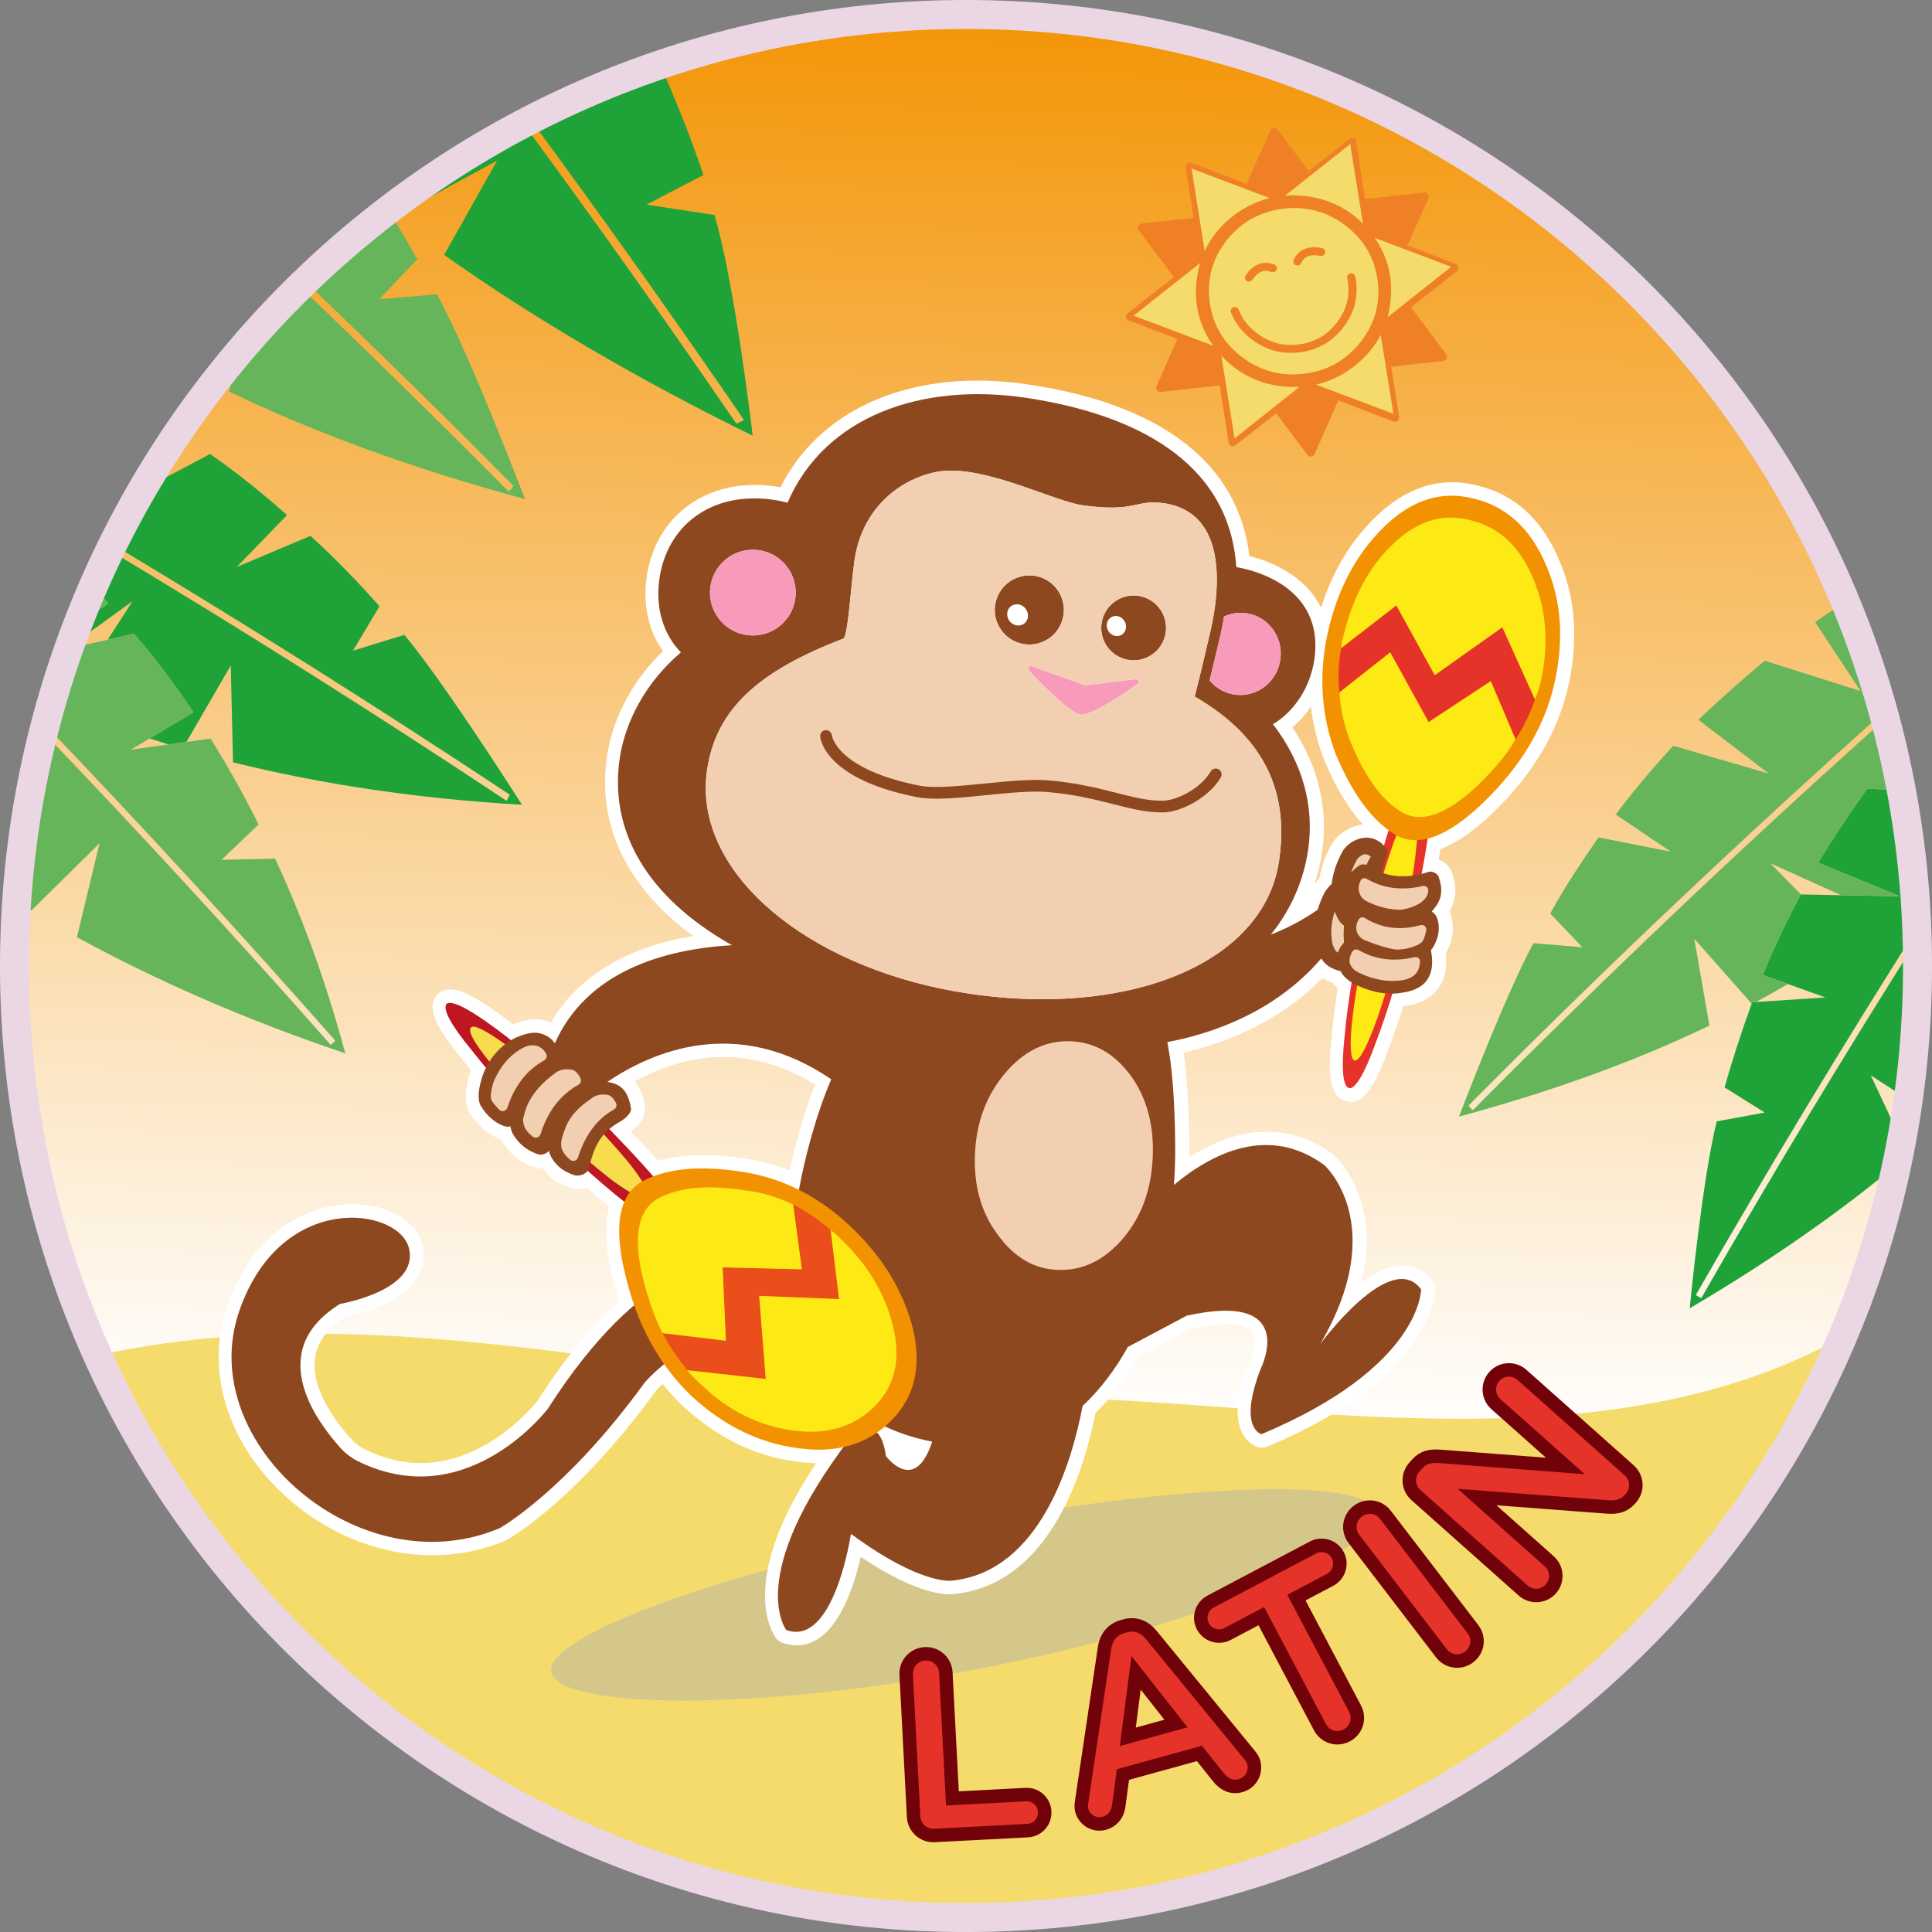
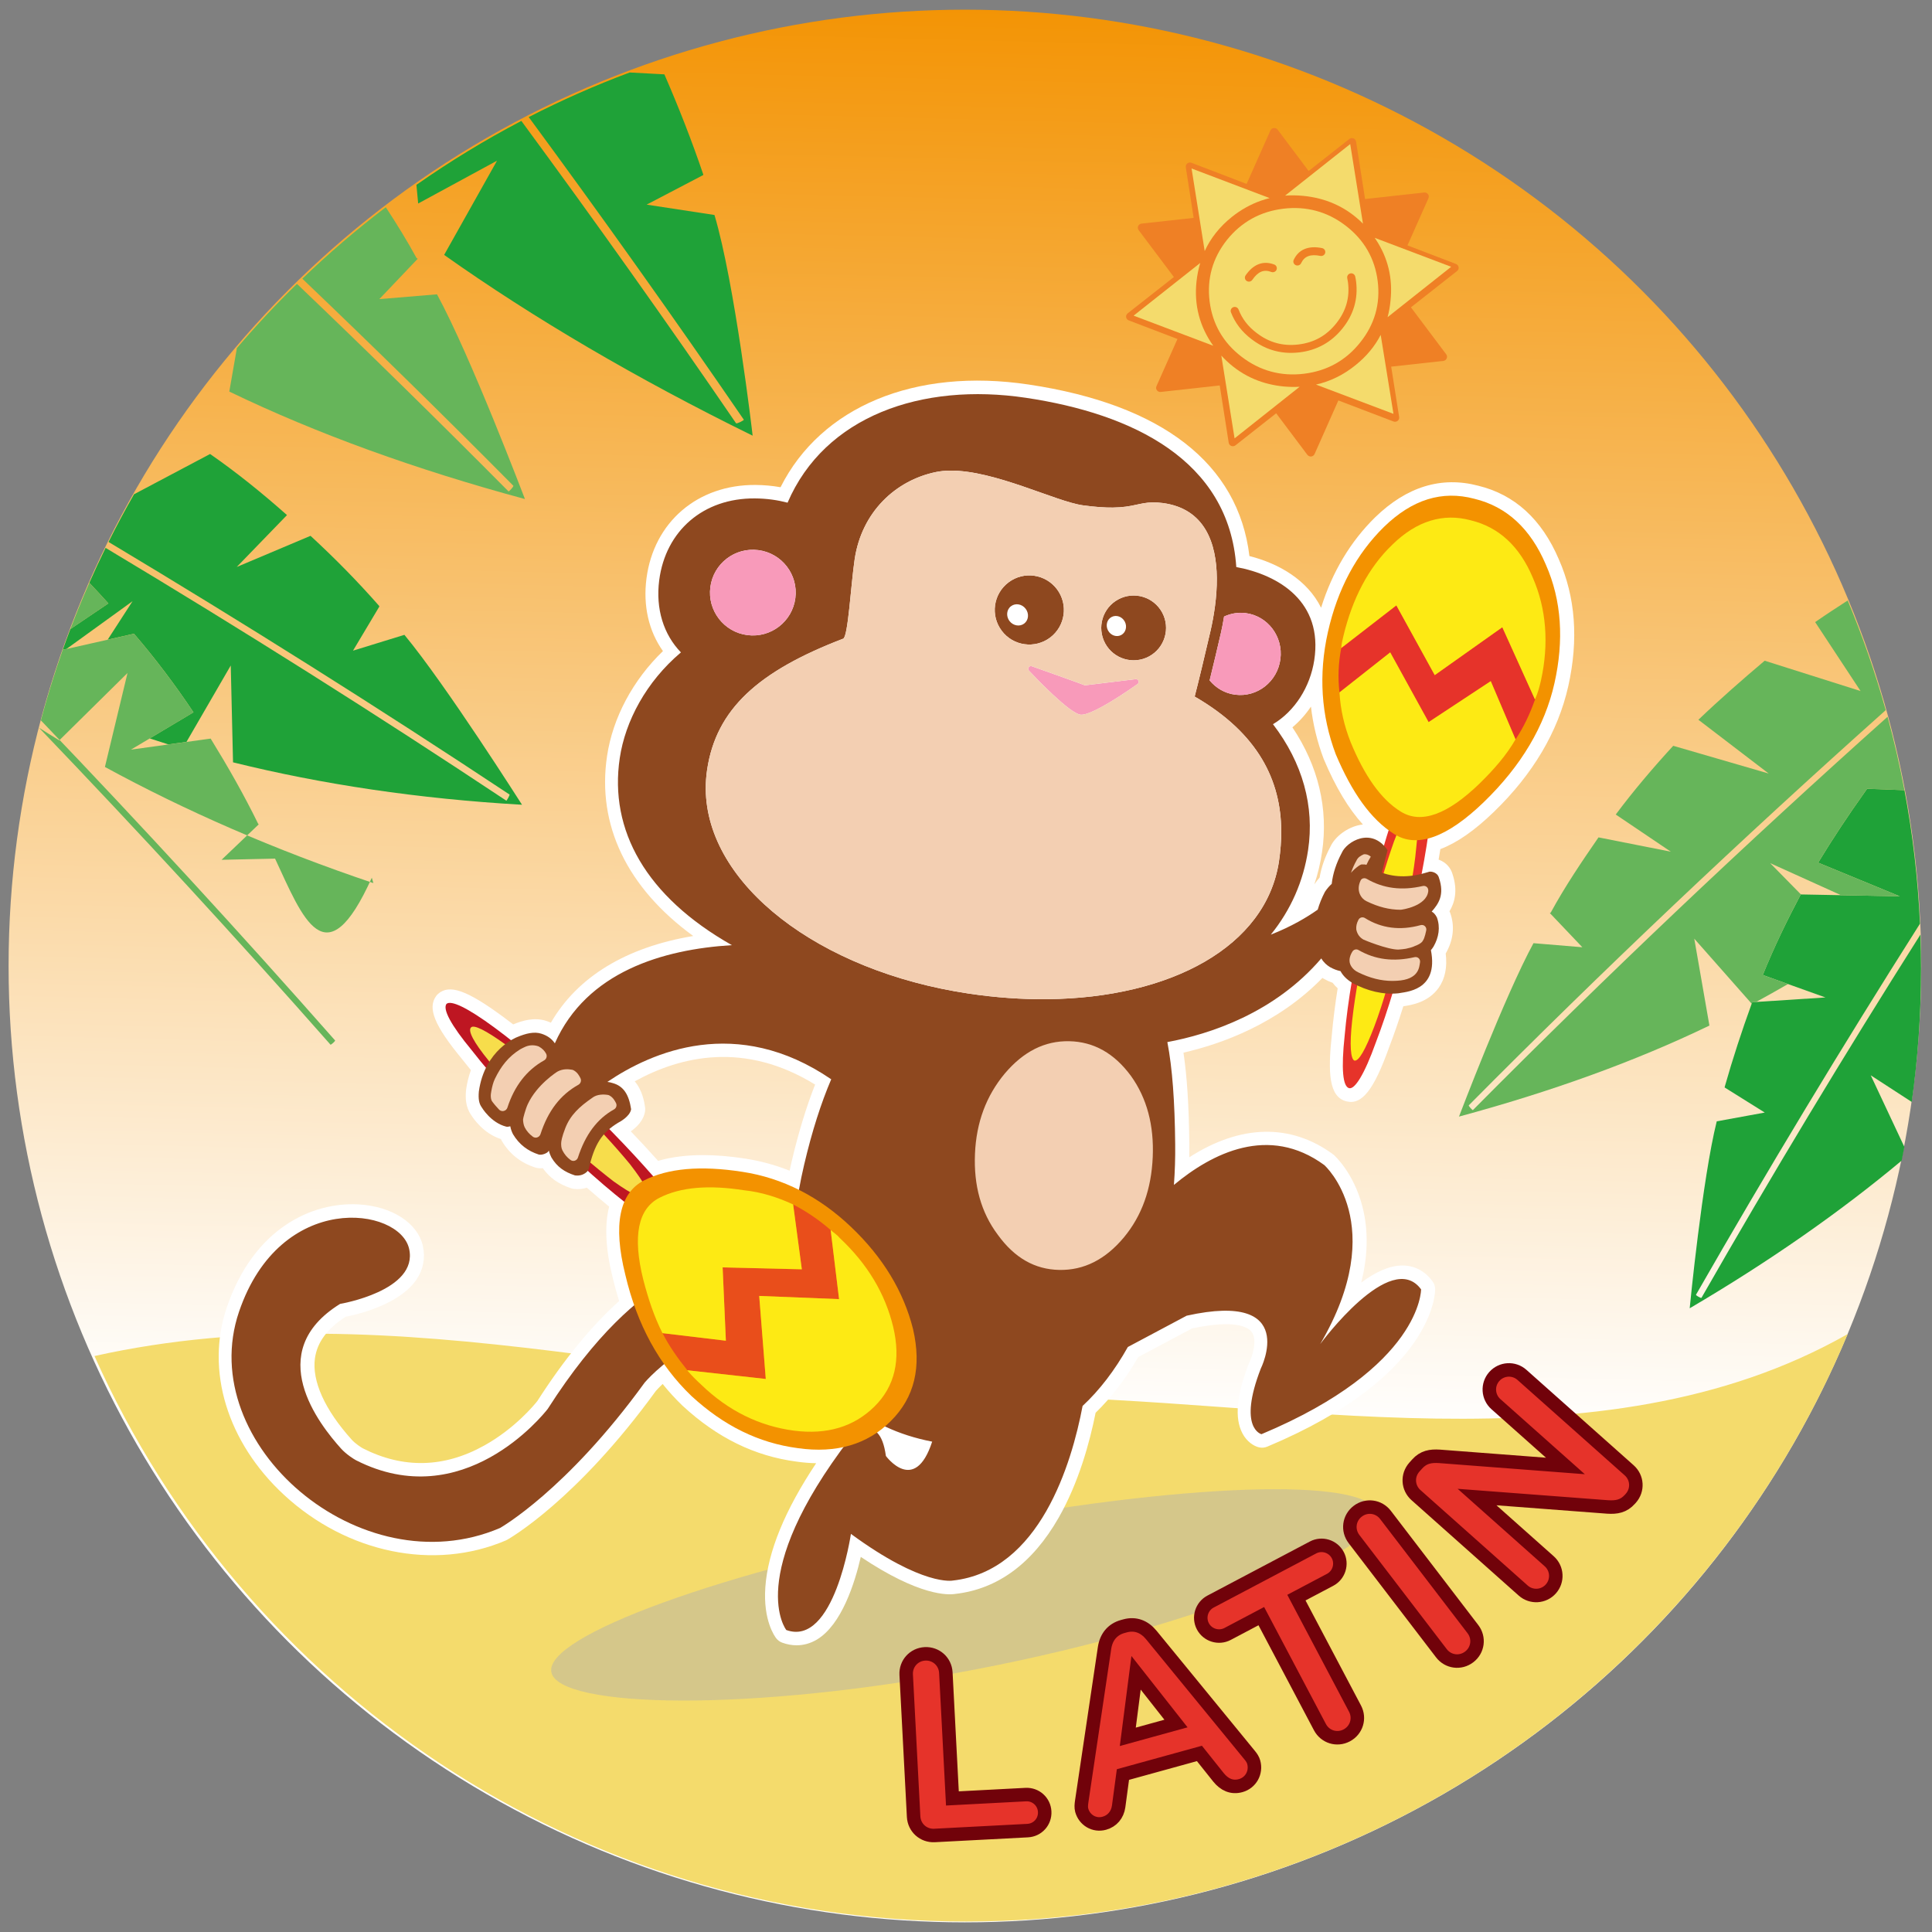
<svg xmlns="http://www.w3.org/2000/svg" version="1.1" x="0px" y="0px" viewBox="0 0 850.39 850.39" style="enable-background:new 0 0 850.39 850.39;" xml:space="preserve">
  <rect x="0" y="0" width="850.39" height="850.39" fill="#808080" stroke="none" />
  <style type="text/css">
	.st0{fill:url(#SVGID_1_);}
	.st1{fill:#F4DB6C;}
	.st2{opacity:0.45;fill:#B0B0B0;}
	.st3{fill:#EF8025;}
	.st4{fill:#FFFFFF;}
	.st5{fill:#BE1622;}
	.st6{fill:#F7DD4B;}
	.st7{fill:#E6332A;}
	.st8{fill:#FDEA14;}
	.st9{fill:#F39200;}
	.st10{fill:#8E481F;}
	.st11{fill:#F89ABA;}
	.st12{fill:#F3CFB2;}
	.st13{fill:#E94E1B;}
	.st14{fill:none;}
	.st15{fill:#1FA238;}
	.st16{fill:#66B55A;}
	.st17{fill:#4A0C2D;}
	.st18{fill:#E6332A;stroke:#71020A;stroke-width:5.94;stroke-miterlimit:10;}
	.st19{fill:#EBD7E4;}
</style>
  <g id="Base">
    <linearGradient id="SVGID_1_" gradientUnits="userSpaceOnUse" x1="435.348" y1="-8.38" x2="414.373" y2="846.916">
      <stop offset="0" style="stop-color:#F39200" />
      <stop offset="0.742" style="stop-color:#FFFFFF" />
    </linearGradient>
    <circle class="st0" cx="424.72" cy="425.2" r="420.94" />
    <path class="st1" d="M444.15,614.79c-134.19,0-268.38-47.8-402.56-17.92c65.55,146.68,212.71,248.91,383.77,248.91   c174.79,0,324.63-106.74,387.94-258.59C703.41,649.64,563.06,614.79,444.15,614.79z" />
    <path class="st2" d="M605.82,665.79c3.07,15.9-74.79,49.37-175.06,68.76c-100.28,19.39-185,17.36-188.08,1.46   c-3.07-15.9,75.73-44.51,176-63.9C518.96,652.72,602.74,649.89,605.82,665.79z" />
  </g>
  <g id="Character">
    <path class="st3" d="M636.58,155.98l-15.54-20.71l20.32-15.99c0.51-0.4,0.77-1.05,0.67-1.68c-0.1-0.62-0.53-1.15-1.15-1.41   l-21.37-8.18l9.24-20.76c0.26-0.59,0.18-1.28-0.2-1.79c-0.39-0.52-1.03-0.79-1.68-0.72l-26.02,2.86l-3.96-25.28   c-0.1-0.63-0.54-1.16-1.15-1.41c-0.61-0.23-1.31-0.13-1.82,0.27l-17.91,14.08l-13.65-18.2c-0.39-0.52-1.03-0.79-1.69-0.72   c-0.65,0.07-1.22,0.48-1.48,1.07l-10.48,23.54l-24.28-9.3c-0.61-0.23-1.31-0.13-1.82,0.27c-0.51,0.4-0.77,1.05-0.67,1.68l3.46,22.3   l-22.94,2.52c-0.65,0.07-1.22,0.48-1.48,1.07c-0.26,0.59-0.18,1.28,0.2,1.79l15.52,20.66l-20.35,15.99   c-0.51,0.4-0.77,1.05-0.67,1.68c0.1,0.65,0.53,1.17,1.15,1.41l21.44,8.19l-9.25,20.8c-0.26,0.59-0.18,1.28,0.21,1.79   c0.39,0.52,1.04,0.79,1.68,0.72l25.97-2.86l3.95,25.22c0.1,0.62,0.5,1.13,1.08,1.38l0.07,0.03c0.61,0.23,1.31,0.13,1.82-0.27   l17.92-14.11l13.74,18.29c0.39,0.52,1.04,0.79,1.68,0.72c0.65-0.07,1.22-0.48,1.48-1.07l10.47-23.59l24.28,9.26   c0.61,0.23,1.31,0.13,1.82-0.28c0.51-0.4,0.76-1.05,0.66-1.68l-3.51-22.18l22.94-2.52c0.65-0.07,1.22-0.48,1.48-1.07   C637.05,157.19,636.97,156.5,636.58,155.98z" />
    <g>
      <path class="st1" d="M610.76,139.61l27.99-22.18l-31.67-11.99l-1.99-0.75c0.18,0.26,0.36,0.53,0.54,0.79    c5.31,8.01,7.47,17.04,6.42,26.9C611.81,134.92,611.37,137.34,610.76,139.61z" />
      <path class="st1" d="M598.72,150.71c6.34-7.9,8.93-16.97,7.69-26.95c-1.24-9.97-5.97-18.18-14.06-24.4    c-8.05-6.19-17.29-8.71-27.44-7.5c-10.14,1.21-18.51,5.84-24.86,13.75c-6.3,7.96-8.86,17.04-7.63,27    c1.24,9.97,5.95,18.17,14,24.36c8.09,6.22,17.35,8.76,27.5,7.54C584.09,163.29,592.43,158.65,598.72,150.71z" />
      <path class="st1" d="M573.66,86.21c9.76,0.96,18.15,4.66,25,11.02c0.43,0.4,0.85,0.81,1.27,1.23l-5.62-35.05l-28.65,22.69    C568.25,85.91,570.89,85.95,573.66,86.21z" />
      <path class="st1" d="M565.05,170.11c-4.53-0.44-8.83-1.5-12.76-3.14c-4.58-1.91-8.76-4.65-12.47-8.17    c-0.77-0.73-1.52-1.49-2.24-2.28l5.83,36.43l28.64-22.71C569.8,170.37,567.47,170.33,565.05,170.11z" />
      <path class="st1" d="M596.6,160.77c-5.29,4.27-11.12,7.11-17.36,8.51l34.11,12.88l-5.62-34.76    C605.12,152.46,601.46,156.87,596.6,160.77z" />
      <path class="st1" d="M542.21,95.49c3.96-3.16,8.24-5.55,12.77-7.14c1.27-0.45,2.56-0.83,3.87-1.15l-34.37-13.04l5.78,36.36    C532.85,104.84,536.86,99.78,542.21,95.49z" />
      <path class="st1" d="M526.65,123.95c0.33-2.98,0.88-5.68,1.65-8.21l-29.33,23.2l35.06,13.25    C528.04,143.79,525.55,134.3,526.65,123.95z" />
    </g>
    <path class="st3" d="M548.25,121.23c3.42-4.98,7.78-6.64,12.62-4.8c0.43,0.16,0.78,0.48,0.98,0.91c0.2,0.44,0.21,0.92,0.04,1.36   c-0.17,0.44-0.51,0.78-0.95,0.97c-0.44,0.19-0.92,0.2-1.37,0.03c-3.27-1.25-5.85-0.17-8.35,3.48c-0.34,0.5-0.91,0.78-1.49,0.78   c-0.23,0-0.47-0.05-0.7-0.14c-0.1-0.04-0.2-0.09-0.3-0.16l0,0C547.92,123.12,547.7,122.03,548.25,121.23z M570.33,116.71l0.05,0.02   c0.23,0.1,0.47,0.14,0.7,0.14c0.68,0,1.32-0.38,1.62-1.02c1.46-3.1,4.08-4.09,8.5-3.21c0.96,0.19,1.91-0.42,2.11-1.37   c0.19-0.95-0.43-1.88-1.4-2.07c-6-1.2-10.31,0.59-12.47,5.18c-0.2,0.43-0.22,0.9-0.05,1.34   C569.56,116.16,569.89,116.51,570.33,116.71z M596.89,123.84c-0.08-0.69-0.21-1.28-0.34-1.92l-0.04-0.2   c-0.19-0.95-1.14-1.57-2.1-1.38c-0.47,0.09-0.87,0.36-1.14,0.75c-0.27,0.39-0.36,0.86-0.27,1.32l0.04,0.22   c0.11,0.56,0.22,1.09,0.29,1.64c0.84,6.75-0.86,12.66-5.18,18.08c-4.33,5.42-9.77,8.46-16.64,9.28c-6.87,0.82-12.9-0.84-18.43-5.1   c-3.75-2.83-6.34-6.2-7.92-10.3c-0.35-0.91-1.39-1.36-2.31-1.02c-0.45,0.17-0.8,0.49-1,0.92c-0.2,0.43-0.21,0.91-0.04,1.34   c1.83,4.72,4.8,8.59,9.07,11.83c2.12,1.63,4.38,2.95,6.7,3.92c3.37,1.41,6.95,2.11,10.68,2.11c1.21,0,2.43-0.07,3.67-0.22   c7.75-0.93,14.15-4.49,19.02-10.6C595.85,138.41,597.84,131.45,596.89,123.84z" />
    <path class="st4" d="M686.11,246.14c-7.5-17.57-19.42-28.45-35.44-32.34c-16.23-4.28-31.51,0.4-45.42,13.93   c-10.87,10.68-18.83,24.03-23.76,39.77c-5.99-12.12-18.42-19.42-31.54-22.75c-4.89-40.64-38.38-66.7-97.2-75.5   c-50.07-7.49-91.37,9.78-109.19,45.21c-3.58-0.64-7.19-0.97-10.94-1c-25.57-0.22-44.85,16.35-48.07,41.17   c-1.56,12.02,1,23.15,7.25,31.95c-13.21,12.76-22.08,29.32-24.6,46.2c-4.54,30.35,8.85,58.02,37.94,79.21   c-29.55,4.93-50.92,17.92-62.66,38.16c-0.65-0.29-1.34-0.56-2.05-0.79c-5.28-1.71-10.5-0.13-14.54,1.54   c-1.54-1.19-3.04-2.32-4.5-3.39c-15.85-11.67-23.58-14.4-28.52-10.07c-0.32,0.28-0.62,0.6-0.87,0.95   c-3.93,5.33-0.75,13.1,11.33,27.72c1.25,1.6,2.57,3.25,3.95,4.93c-1,2.72-1.71,5.61-2.13,8.64c-0.01,0.1-0.02,0.2-0.03,0.3   c-0.27,3.14-0.25,7.18,2.22,10.72c1,1.63,5.46,8.22,13.14,10.67c0.1,0.21,0.2,0.42,0.31,0.63c0.06,0.12,0.12,0.23,0.19,0.35   c3.35,5.61,8.27,9.49,14.6,11.54c0.19,0.06,0.39,0.12,0.59,0.16c0.91,0.2,1.85,0.24,2.76,0.16c2.99,4.22,7.02,7.06,12.55,8.85   c0.33,0.11,0.67,0.19,1.02,0.23c2.16,0.3,4.11,0.05,5.79-0.52c3.35,2.94,6.64,5.73,9.84,8.34c-2.11,8.18-1.58,18.73,1.58,31.38   c0.81,3.43,1.75,6.84,2.81,10.18c-12.26,11.04-24.35,25.83-35.99,44c-1.22,1.55-9.8,12.06-23.43,19.63   c-17.68,9.82-35.65,10.22-53.39,1.21c-0.61-0.32-3.28-2.02-4.91-3.83c-11.85-13.15-17.59-25.88-16.17-35.86   c1-7.03,5.42-13,13.51-18.24c5.3-1.03,23.74-5.32,31.21-16.42c2.98-4.43,3.94-9.53,2.77-14.75c-2.28-10.15-13.7-17.49-28.43-18.28   c-20.16-1.07-45.95,10.28-57.88,45.39c-9.42,27.75,0.22,59.33,25.15,82.43c27.75,25.7,66.08,33.59,97.67,20.1   c0.2-0.08,0.39-0.18,0.57-0.28c1.24-0.69,30.64-17.52,65.46-65.5c0.33-0.38,1.36-1.52,3-3.1c2.71,3.37,5.64,6.57,8.74,9.56   c0.03,0.03,0.06,0.06,0.09,0.08c15.25,14.08,31.66,22.11,50.11,24.54c2.94,0.42,5.82,0.66,8.63,0.71   c-13.74,20.62-21.25,38.92-22.36,54.51c-1.05,14.74,4.21,21.83,4.82,22.59c0.68,0.86,1.59,1.52,2.63,1.89   c2.12,0.77,4.24,1.15,6.32,1.15c3.1,0,6.11-0.85,8.93-2.53c10.88-6.5,16.67-24.92,19.31-36.38c25.82,17.3,38.47,16.81,41.63,16.29   c18.63-2.13,33.91-13.39,45.42-33.47c8.89-15.52,13.74-33.39,16.31-46.26c6.95-6.74,13.25-14.97,18.76-24.52l23.64-12.58   c19.36-4.16,24.77-0.41,26.21,1.41c2.87,3.65,0.19,11.24-0.96,13.59c-0.08,0.17-0.16,0.34-0.23,0.51   c-5.4,13.92-6.32,23.94-2.81,30.63c1.96,3.74,5.04,5.64,7.27,6.17c1.23,0.29,2.51,0.19,3.68-0.3   c73.45-30.8,73.91-67.73,73.89-69.29c-0.01-1.24-0.41-2.44-1.14-3.44c-3.34-4.57-7.93-6.99-13.26-7c-0.01,0-0.01,0-0.02,0   c-5.96,0-12.27,3.17-18.11,7.52c2.67-10.68,3.45-22.2,0.47-33.63c-3.83-14.67-12.15-22.21-12.5-22.52   c-0.14-0.12-0.29-0.24-0.44-0.35c-18.66-13.68-40.78-13.1-63.23,1.36c0.03-1.95,0.04-3.9,0.02-5.85c-0.17-16.72-1-29.7-2.57-40.22   c16.43-3.77,41.44-12.58,61.16-32.9c0.15,0.1,0.3,0.19,0.44,0.28c0.07,0.05,0.15,0.09,0.22,0.13c1.24,0.7,2.52,1.28,3.82,1.73   c0.65,0.86,1.39,1.67,2.23,2.43c-1.12,7.09-1.98,13.89-2.55,20.28c-1.81,16.81-1.35,27.61,6.48,29.5   c6.76,1.63,12.01-5.06,18.74-23.87c2.09-5.45,4.18-11.49,6.23-18.01c0.03,0,0.06-0.01,0.1-0.01c3.25-0.48,10.87-1.61,15.46-8.12   c2.8-3.96,3.84-9.03,3.09-15.08c0.03-0.06,0.07-0.11,0.1-0.17c3.32-5.86,3.96-12,1.86-17.76c-0.08-0.22-0.18-0.44-0.29-0.65   c2.17-3.62,3.84-8.98,1.26-16.6c-0.85-2.75-2.93-4.94-5.73-6.03c-0.09-0.03-0.2-0.07-0.32-0.12c0.27-1.58,0.53-3.12,0.77-4.63   c7.28-2.74,15.05-8.14,23.6-16.42c17.21-16.66,28.21-35.26,32.7-55.28C694.87,281.54,693.46,262.75,686.11,246.14z M283.93,489.1   c0.09-0.58,0.08-1.17,0-1.75c-0.33-2.19-1.11-7.32-4.55-11.39c20.36-11.23,48.43-17.65,79.4,1.42   c-3.92,9.96-7.39,21.37-10.35,33.99c-0.31,1.3-0.6,2.61-0.88,3.92c-6.35-2.53-12.94-4.32-19.66-5.34   c-6.57-1.02-12.71-1.52-18.42-1.52c-7.35,0-13.97,0.84-19.8,2.53c-3.77-4.23-7.79-8.58-12.02-12.99   C280.21,496.17,283.32,493.22,283.93,489.1z M582.65,334.09c0.03,0.07,0.06,0.14,0.09,0.21c5.12,12.13,10.78,21.58,17.15,28.6   c-0.36,0.04-0.72,0.09-1.08,0.16c-5.62,1.01-11.13,5.05-13.24,9.66c-2.39,4.51-3.98,9.06-4.74,13.56c-0.81,0.9-1.59,1.9-2.31,2.99   c1.53-4.57,2.66-9.31,3.39-14.2c2.85-19.04-1.65-37.91-13.04-54.92c3.1-2.61,5.84-5.68,8.16-9.12   C577.93,318.87,579.81,326.57,582.65,334.09z" />
    <g>
      <g>
        <g>
          <path class="st5" d="M306.15,546.92c1.98-1.73-1.79-8.41-11.03-20.19c-9.53-11.63-21.64-24.81-36.63-39.39      c-15.27-14.44-28.8-26.18-40.88-35.07c-12.08-8.89-19.11-12.12-21.09-10.39c-1.69,2.3,1.79,9.13,11.18,20.47      c9.39,12.06,21.51,25.24,36.78,39.68c14.98,14.58,28.37,26.03,40.73,34.78C297.28,545.72,304.46,549.23,306.15,546.92z" />
        </g>
        <g>
          <path class="st6" d="M284.98,526.88c1.26-1.28-1.19-6.08-7.74-14.52c-6.66-8.06-15.37-17.62-25.99-27.8      c-11-10.3-20.71-18.72-29.01-24.99c-8.55-6.14-13.65-8.63-14.9-7.35c-1.51,1.41,1.07,6.46,7.86,14.77      c6.41,8.19,15.37,17.62,25.99,27.8c10.75,10.43,20.33,18.59,28.76,25.11C278.51,526.05,283.85,528.41,284.98,526.88z" />
        </g>
      </g>
    </g>
    <g>
      <g>
        <path class="st7" d="M630.19,354.33c-1.28,14.81-4.55,32.42-9.19,52.99c-4.95,20.49-10.08,37.65-15.39,51.49     c-5.08,14.22-9.29,20.76-11.77,20.16c-2.8-0.68-3.55-8.42-1.97-23.15c1.35-15.12,4.31-32.81,9.19-52.99     c4.95-20.49,9.77-37.73,15.16-51.87c5.32-13.83,9.21-20.45,12.01-19.77C631.02,331.86,631.47,339.52,630.19,354.33z" />
      </g>
      <g>
        <path class="st8" d="M623.41,372.77c-0.99,11.3-3.64,24.64-7.38,40.17c-3.41,15.31-7.13,28.35-11.1,38.82     c-3.97,10.47-6.94,15.58-8.83,15.05c-1.55-0.75-2.17-6.55-0.91-17.77c1.26-11.22,3.64-24.64,7.31-39.88     c3.48-15.61,7.47-28.57,11.1-38.82c4.04-10.76,6.94-15.58,8.9-15.34C624.12,355.44,624.67,361.54,623.41,372.77z" />
      </g>
    </g>
    <g>
      <path class="st9" d="M587.94,331.97c-6.41-17-7.64-35.03-3.45-53.74c4.27-19.01,12.58-34.42,24.66-46.29    c12.46-12.11,25.59-16.17,39.8-12.4c14.28,3.45,24.74,13.21,31.45,28.95c7.02,15.83,8.01,33.48,3.82,52.19    c-4.26,19.01-14.74,36.53-31.04,52.31c-16.3,15.78-29.59,20.45-39.55,14.1C603.35,360.67,595.05,348.8,587.94,331.97z" />
    </g>
    <g>
      <path class="st7" d="M589.59,304.77c-0.75-6.43-0.49-12.94,0.77-19.53l24.26-18.79l16.9,30.7l29.74-21.08l14.35,31.73    c0.24,0.38-0.07,0.31-0.15,0.62c-2.04,5.75-4.79,11.66-8.38,17.03l-10.9-25.63l-27.36,18.04l-16.9-30.7L589.59,304.77z" />
      <path class="st8" d="M590.36,285.24c0.14-1.94,0.52-3.49,0.97-5.36c3.9-16.15,10.84-29.91,21.53-40.14    c10.76-10.55,22.43-13.97,34.47-10.73c12.42,3,21.55,11.45,27.39,25.35c5.92,13.59,7.13,28.99,3.54,45.22    c-0.67,2.79-1.35,5.59-2.65,8.23l-14.35-31.73l-29.74,21.08l-16.9-30.7L590.36,285.24z" />
      <path class="st8" d="M594.49,326.65c-2.85-7.26-4.45-14.22-4.9-21.88l22.32-17.61l16.9,30.7l27.36-18.04l10.9,25.63    c-3.97,6.93-9.43,13.17-15.88,19.49c-14.15,13.67-25.66,17.79-34.53,12.36C607.78,351.88,600.49,341.24,594.49,326.65z" />
    </g>
    <g>
      <path class="st10" d="M462.22,280.64c6.71-5.05,8.06-14.59,3-21.31c-5.07-6.71-14.59-8.06-21.3-3c-6.73,5.07-8.07,14.6-3,21.31    C445.95,284.36,455.51,285.69,462.22,280.64z" />
      <path class="st10" d="M505.77,288.93c6.92-3.75,9.51-12.4,5.77-19.33c-3.75-6.93-12.41-9.51-19.33-5.77    c-6.94,3.75-9.51,12.39-5.77,19.34C490.19,290.09,498.83,292.67,505.77,288.93z" />
      <path class="st10" d="M630.17,401.25c2.89-3.32,5.83-7.23,3.17-14.98c-0.73-2.52-3.9-2.91-4.67-2.44    c-7.45,2.38-14.19,2.53-20.43,0.29l2.51-9.91c-7.19-10.5-18.12-3.58-20.11,1.09c-2.45,4.58-3.98,9.22-4.47,13.75    c-1.1,0.97-2.09,2.16-2.99,3.51c-1.39,2.66-2.43,5.26-3.17,7.83c-4.7,3.32-11.59,7.45-20.65,11    c8.86-10.93,14.37-23.58,16.41-37.22c2.88-19.22-2.36-38.32-15.45-55.4c9.61-5.76,16.35-16.37,18.17-28.22    c3.89-25.6-15.45-37.46-34.32-40.96c-3.18-47.12-45.84-67.51-92.57-74.49c-45.96-6.87-88.6,8.11-104.94,46.16    c-4.29-1.12-9.01-1.84-14.36-1.88c-22.76-0.18-39.32,14.28-42.14,36c-1.64,12.64,1.93,23.91,9.56,31.78    c-15.3,12.92-24.5,30.28-26.92,46.48c-4.75,31.75,11.49,60.95,49.35,82.38c-30.32,1.84-63.92,11.7-77.93,43.21    c-1.34-2-3.29-3.39-5.89-4.23c-3.18-1.03-6.77-0.17-10.8,1.53c0,0-14.22,5.41-16.76,23.93c-0.27,3.18,0.05,5.29,1.27,6.94    c0,0,3.95,6.79,10.8,8.51c0.46,0.1,1.11,0.02,1.77-0.16c0.24,1.35,0.67,2.46,1.21,3.51c2.74,4.57,6.57,7.39,11.34,8.93    c1.58,0.34,3.64-0.66,4.11-1.3c0.11-0.15,0.22-0.29,0.32-0.44c0.26,1.13,0.64,2.06,1.02,2.8l0.15,0.3    c2.48,4.1,5.72,6.32,10.3,7.81c3.9,0.54,6.1-2.15,6.1-2.91c2.5-10.85,5.78-15.91,12.93-20.27c0.61-0.31,5.23-2.75,5.7-5.96    c-0.97-6.4-3.29-10.19-8.18-11.52c-0.77-0.25-1.52-0.4-2.28-0.49c19.63-13.31,56.93-29.55,98.54-1.16    c-4.47,10.46-8.46,22.86-11.93,37.65c-3.46,14.72-5.1,28.67-4.99,41.56c-10.09-0.93-21.17-0.61-32.54,2.19    c0,0-33.18-2.15-75.2,63.5c-0.06,0.09-0.12,0.17-0.18,0.26c-2.12,2.72-37.25,46.44-84.27,22.56c-0.9-0.46-4.32-2.59-6.62-5.14    c-9.49-10.53-34.82-42.42-0.45-63.71c0,0,34.53-5.76,30.39-24.23c-4.14-18.48-56.69-25.84-74.89,27.72    c-19.76,58.21,53.57,121.34,114.86,95.16c0,0,29.19-16.38,63.7-64.01c0,0,28.53-34.13,69.89-22.65    c8.06,25.14,26.54,42.78,56.66,48.64c-7.69,23.66-20.37,6.3-20.37,6.3c-2.84-20.98-15.83-7.71-15.83-7.71    c-46.63,60.88-28.01,84.32-28.01,84.32c21.09,7.65,28.45-42.31,28.45-42.31c31.75,23.3,44.86,20.54,44.86,20.54    c38.28-4.24,52.33-51.6,57.11-76.85c7.49-6.96,14.2-15.75,19.92-25.95l25.89-13.78c49.79-11.03,32.63,23.28,32.63,23.28    c-10.22,26.37,0.3,28.88,0.3,28.88c70.61-29.61,70.25-63.75,70.25-63.75c-13.32-18.24-44.41,24.09-44.41,24.09    c30.98-52.83,1.82-78.79,1.82-78.79c-24.46-17.94-49.44-5.21-66.2,8.73c0.43-5.87,0.63-11.86,0.56-17.94    c-0.19-18.76-1.23-33.45-3.45-44.93c18.36-3.41,47.09-12.64,67.76-36.83c1.12,1.89,2.44,2.96,3.81,3.82    c1.52,0.86,3.07,1.45,4.65,1.78c1.09,2.04,2.79,3.69,5.17,5.19c6.69,3.59,13.52,5.24,20.26,4.57c2.78-0.64,17.93-0.8,14.36-19    c0,0,0,0,0,0c0.45-0.52,0.84-1.06,1.18-1.61c2.29-4.05,3.03-8.47,1.45-12.8C631.72,402.36,630.91,401.62,630.17,401.25z     M538.79,271.38c2.9-1.34,6.16-1.95,9.54-1.51c9.7,1.25,16.54,10.32,15.25,20.24c-1.27,9.91-10.19,16.92-19.92,15.66    c-4.58-0.59-8.48-2.95-11.23-6.28c1.62-6.62,3.6-14.92,4.98-20.96C537.89,276.45,538.36,273.98,538.79,271.38z M312.67,258.42    c1.34-10.34,10.8-17.63,21.14-16.28c10.33,1.33,17.62,10.79,16.28,21.13c-1.34,10.34-10.8,17.62-21.13,16.27    C318.62,278.21,311.33,268.74,312.67,258.42z M461.01,439.8c-11.12,0.12-22.75-0.69-34.69-2.48    c-65.95-9.88-115.34-48.02-115.67-90.06c-0.02-2.8,0.18-5.62,0.6-8.45c3.97-26.59,22.37-43.32,59.9-57.69    c2.16-0.83,3.4-23.95,5.05-35c3.1-20.72,17.96-34.69,35.79-38.35c1.96-0.4,4.04-0.6,6.21-0.62c19.6-0.2,46.51,13.62,58.43,15.27    c5.59,0.77,9.82,1.03,13.18,0.99c4.44-0.05,7.37-0.6,9.92-1.15c2.55-0.54,4.75-1.09,7.71-1.12c1.29-0.01,2.71,0.06,4.39,0.28    c18.63,2.49,23.62,17.79,23.77,32.97c0.09,8.51-1.34,16.98-2.73,23.11c-2.09,9.07-5.53,23.44-7.02,29.1    c28.45,16.43,37.92,37.38,38.11,58.98c0.04,4.48-0.32,8.99-0.99,13.5C557.32,416.66,515.35,439.23,461.01,439.8z" />
    </g>
    <g id="character_1_">
      <path class="st11" d="M333.8,242.15c-10.33-1.35-19.8,5.94-21.14,16.28c-1.34,10.32,5.96,19.79,16.28,21.12    c10.33,1.34,19.79-5.94,21.13-16.27C351.42,252.94,344.13,243.48,333.8,242.15z M499.89,298.94c0,0-22.35,2.71-22.37,2.71    c0-0.12-23.37-8.4-23.37-8.4c-0.51-0.18-1.08,0.01-1.39,0.47c-0.3,0.46-0.25,1.06,0.13,1.46c2.94,3.13,17.83,18.78,22.72,19.39    c4.94,0.6,21.79-11.13,25.11-13.48c0.45-0.32,0.62-0.89,0.42-1.4C500.94,299.18,500.42,298.88,499.89,298.94z M548.33,269.87    c-3.38-0.44-6.64,0.17-9.54,1.51c-0.44,2.6-0.9,5.06-1.37,7.15c-1.38,6.05-3.36,14.34-4.98,20.96c2.75,3.33,6.65,5.69,11.23,6.28    c9.72,1.26,18.64-5.75,19.92-15.66C564.87,280.19,558.03,271.13,548.33,269.87z" />
      <g>
        <path class="st4" d="M445.02,266.82c1.96-1.48,4.86-0.97,6.44,1.15c1.6,2.11,1.3,5.04-0.67,6.51c-1.96,1.48-4.86,0.96-6.46-1.14     C442.75,271.22,443.03,268.29,445.02,266.82z" />
        <path class="st4" d="M489.25,271.59c2.04-1.1,4.63-0.21,5.81,1.97c1.18,2.18,0.49,4.84-1.53,5.94c-2.02,1.1-4.63,0.21-5.81-1.97     C486.54,275.35,487.21,272.68,489.25,271.59z" />
      </g>
    </g>
    <g>
      <path class="st12" d="M525.83,306.59c1.5-5.66,4.94-20.03,7.03-29.1c1.39-6.14,2.82-14.6,2.73-23.11    c-0.15-15.17-5.14-30.48-23.77-32.96c-1.67-0.22-3.1-0.29-4.39-0.28c-2.96,0.03-5.16,0.58-7.71,1.12    c-2.55,0.55-5.48,1.11-9.92,1.15c-3.36,0.03-7.59-0.22-13.18-0.99c-11.92-1.65-38.82-15.47-58.43-15.27    c-2.17,0.02-4.25,0.22-6.21,0.62c-17.83,3.66-32.69,17.63-35.79,38.35c-1.65,11.05-2.89,34.17-5.05,35    c-37.53,14.37-55.92,31.1-59.9,57.69c-0.42,2.83-0.62,5.65-0.6,8.45c0.33,42.05,49.72,80.19,115.68,90.06    c11.94,1.79,23.57,2.59,34.69,2.48c54.34-0.56,96.31-23.13,101.93-60.73c0.67-4.51,1.03-9.02,1-13.5    C563.75,343.97,554.28,323.02,525.83,306.59z M440.92,277.64c-5.07-6.71-3.72-16.24,3-21.31c6.71-5.06,16.23-3.71,21.3,3    c5.05,6.72,3.7,16.26-3,21.31C455.51,285.69,445.95,284.36,440.92,277.64z M500.71,301.08c-3.32,2.36-20.17,14.08-25.11,13.48    c-4.89-0.6-19.78-16.25-22.72-19.39c-0.38-0.4-0.43-1-0.13-1.46c0.31-0.46,0.87-0.65,1.39-0.47c0,0,23.37,8.28,23.37,8.4    c0.02,0,22.37-2.71,22.37-2.71c0.53-0.06,1.05,0.24,1.24,0.75C501.33,300.2,501.16,300.77,500.71,301.08z M505.77,288.93    c-6.94,3.74-15.58,1.16-19.33-5.76c-3.74-6.94-1.17-15.59,5.77-19.34c6.92-3.74,15.58-1.16,19.33,5.77    C515.28,276.52,512.69,285.17,505.77,288.93z" />
      <path class="st12" d="M622.65,421.3c-9.28,2.14-17.36,1.11-24.7-3.14c-0.92-0.54-2.11-0.24-2.67,0.67    c-0.63,1.01-1.26,2.27-1.28,3.93c-0.02,2.07,1.53,4.16,3.84,5.23c5.16,2.53,10.08,3.77,15.01,3.77c0.65,0,1.29-0.03,1.94-0.06    c9.97-0.5,9.89-6.26,10.23-8.01c0.13-0.67-0.03-1.37-0.52-1.86C624.02,421.35,623.32,421.15,622.65,421.3z" />
      <path class="st12" d="M625.32,407.2c-8.99,2.49-17.25,1.44-24.56-3.13c-0.47-0.29-1.04-0.37-1.57-0.23    c-0.53,0.14-0.98,0.5-1.24,0.99c-0.79,1.5-1.08,2.8-0.97,4.19c0.01,0.09,0.02,0.19,0.04,0.28c0.44,1.93,1.46,3.33,3.12,4.27    c0.11,0.1,10.46,4.4,15.32,4.4c0.67,0,2.98-0.29,3.32-0.36c1.47-0.32,2.87-0.63,4.22-1.31c0.12,0,2.75-1.01,3.3-2.27    c0.84-1.16,1.39-4.19,1.46-4.46c0.16-0.68-0.04-1.4-0.55-1.89C626.73,407.2,626,407.02,625.32,407.2z" />
      <path class="st12" d="M628.13,390.52c-0.48-0.49-1.18-0.69-1.85-0.54c-9.28,2.14-17.36,1.11-24.7-3.14    c-0.93-0.54-2.21-0.3-2.67,0.67c-2.21,4.58,0.25,8.09,2.56,9.16c5.16,2.53,10.08,3.77,15.01,3.77c0.64,0,11.35-1.57,12.17-8.07    C628.73,391.69,628.61,391,628.13,390.52z" />
      <path class="st12" d="M239.5,466.74c1.03-0.58,1.43-1.87,0.89-2.92c-0.66-1.29-1.73-2.36-3.17-3.16c-0.13-0.07-0.26-0.13-0.4-0.17    c-2.05-0.66-4.15-0.5-6.06,0.47c-0.42,0.21-1.03,0.47-1.79,0.91c-5.22,3.24-8.45,7.46-11.13,12.97c-0.78,1.61-1.25,3.57-1.57,5.35    c-0.4,1.77-0.39,3.88,0.57,4.91c1.24,1.64,1.89,2.23,2.75,3.21c0.42,0.48,1.03,0.75,1.66,0.75c0.15,0,0.29-0.01,0.44-0.05    c0.78-0.16,1.41-0.72,1.65-1.48C226.44,477.98,231.87,470.98,239.5,466.74z" />
      <path class="st12" d="M254.59,477.47c1.03-0.58,1.43-1.87,0.89-2.92c-0.54-1.05-1.27-2.49-2.97-3.44    c-0.22-0.12-0.46-0.21-0.7-0.25c-1.69-0.29-3.94-0.47-6.28,0.73c-0.45,0.23-9.26,5.83-13.25,14.48c-0.98,2.12-2.05,6.19-2.05,6.65    c0.01,1.02,0.21,2.47,0.74,3.51c0.8,1.57,1.99,2.94,3.54,4.08c0.38,0.28,0.84,0.43,1.3,0.43c0.23,0,0.45-0.03,0.67-0.11    c0.67-0.22,1.2-0.74,1.42-1.41C241.2,488.99,246.66,481.88,254.59,477.47z" />
      <path class="st12" d="M268.26,482.19c-0.21-0.12-0.44-0.2-0.67-0.24c-1.79-0.3-4.81-0.39-6.92,1.28    c-5.64,3.89-9.65,7.62-11.86,13.35c-1.48,3.83-1.81,5.8-1.81,6.69c0,0.9,0.01,2.02,0.56,3.08c0.9,1.76,2.03,3.1,3.56,4.22    c0.37,0.27,0.81,0.41,1.25,0.41c0.22,0,0.44-0.03,0.65-0.1c0.65-0.21,1.15-0.72,1.36-1.36c3.28-10.14,8.48-17.08,15.9-21.21    c0.99-0.55,1.37-1.8,0.85-2.81C270.6,484.49,269.9,483.1,268.26,482.19z" />
      <path class="st12" d="M470.61,458.3c-10.77-0.21-20.11,4.52-28.33,14.21c-8.23,9.88-12.54,21.56-13.13,35.27    c-0.61,14.07,2.68,25.9,10.06,35.74c7.36,10.16,16.27,15.24,27.04,15.45c10.78,0.21,20.28-4.52,28.49-14.37    c7.89-9.54,12.05-21.23,12.65-35.3c0.6-13.88-2.53-25.9-9.58-35.71C490.47,463.6,481.39,458.51,470.61,458.3z" />
      <path class="st12" d="M598.13,381.06c0.77-0.47,1.15-0.7,1.78-0.55c0.65-0.06,1.13,0,1.54,0.16c0.55-1.22,1.18-2.42,1.92-3.6    c-1.09-0.92-2.02-1.14-3.03-1.06c-1.47,0.63-2.62,1.34-3.31,2.82c-0.99,1.78-1.77,3.56-2.37,5.35    C595.55,383.11,596.7,382.08,598.13,381.06z" />
-       <path class="st12" d="M591.54,408.2c-0.02-0.28-0.02-0.55-0.01-0.82c-1.33-0.91-2.48-2.38-3.3-4.4c-0.27-0.56-0.52-1.13-0.75-1.72    c-1.17,3.65-1.72,7.31-1.43,10.72c0.17,2.01,0.15,2.22,0.63,4.01l0.65,1.56c0.47,0.77,0.94,1.54,1.57,1.69    c0.01,0,0.02,0.01,0.02,0.01c0.45-1.53,1.33-2.99,2.69-4.41C591.39,412.57,591.36,410.35,591.54,408.2z" />
    </g>
-     <path class="st10" d="M536.42,338.63c-0.6-0.35-1.29-0.44-1.96-0.26c-0.67,0.18-1.22,0.61-1.57,1.2   c-4.47,7.75-15.13,12.71-20.8,12.86c-6.55,0.17-13.08-1.51-20.72-3.45c-8.27-2.1-17.63-4.47-30.05-5.51   c-7.42-0.62-17.44,0.38-27.13,1.33l-0.7,0.07c-10.95,1.1-22.28,2.23-28.8,0.94c-18.92-3.73-28.39-9.54-33.01-13.76   c-5-4.57-5.52-8.3-5.52-8.32c-0.14-1.41-1.4-2.46-2.79-2.33c-1.41,0.12-2.46,1.36-2.36,2.76c0.04,0.52,0.57,5.28,6.22,10.85   c7.3,7.2,19.57,12.55,36.46,15.87c7.3,1.43,18.52,0.31,30.45-0.89c9.67-0.97,19.67-1.97,26.75-1.38   c12.04,1.01,21.18,3.33,29.25,5.38c7.57,1.92,14.16,3.6,21.02,3.6c0.35,0,0.7,0,1.05-0.01c7.79-0.19,20.03-6.58,25.15-15.44   C538.08,340.93,537.65,339.34,536.42,338.63z" />
    <g>
      <path class="st9" d="M283.45,519.59c-10.81,5.52-13.69,19.55-8.21,41.5c5.19,22.1,14.92,39.73,29.04,53.31    c14.26,13.16,29.61,20.74,46.92,23.02c17.02,2.42,30.7-1.7,40.89-11.93c10.48-10.38,13.65-23.83,9.79-40.51    c-4.14-16.53-13.28-31.6-27.25-44.9c-13.98-13.31-30.05-21.59-47.93-24.3C308.39,512.94,293.97,514.21,283.45,519.59z" />
    </g>
    <g>
      <path class="st13" d="M352.93,558.69l-34.86-0.84l1.43,32.27l-27.89-3.33c2.91,5.69,6.81,11.22,10.71,16.05    c0.14,0.28,0.14,0.28,0.14,0.28l34.6,3.84l-2.89-36.55l35.15,1.41l-3.69-30.39c-5.18-4.53-10.64-8.19-16.53-11.28L352.93,558.69z" />
      <path class="st8" d="M369.33,571.83l-35.15-1.41l2.89,36.55l-34.6-3.84c1.88,2.27,4.04,4.39,6.05,6.23    c12.1,11.75,25.87,18.34,40.89,20.35c14.59,1.87,26.41-1.66,35.48-10.6c9.06-8.94,11.67-20.67,8.26-35.07    c-3.56-14.68-11.24-27.61-23.63-39.22c-1.01-1.28-2.59-2.26-3.89-3.4L369.33,571.83z" />
      <path class="st8" d="M290.23,527.24c-9.39,4.8-11.85,16.82-7.11,35.92c2.22,8.55,4.86,16.53,8.49,23.64l27.89,3.33l-1.43-32.27    l34.86,0.84l-3.82-28.54c-6.6-3.08-13.91-5.45-21.48-6.24C312.04,521.48,299.62,522.45,290.23,527.24z" />
    </g>
  </g>
  <g id="Graphics">
    <g>
      <path class="st14" d="M224.29,349.76c-57.5-38.11-116.37-75.16-176.53-111.2c-0.43,0.87-0.86,1.74-1.29,2.62    c60.08,36.01,118.88,73.07,176.36,111.26C222.92,352.72,224.37,350.05,224.29,349.76z" />
      <path class="st14" d="M57.64,329.95l16.46-2.28c-2.76-0.87-5.5-1.75-8.21-2.64L57.64,329.95z" />
      <polygon class="st14" points="29.3,285.63 40.14,283.19 47.4,281.55 58.34,264.64   " />
      <path class="st14" d="M327.41,184.74c-30.55-44.57-62.13-88.97-94.68-133.21c-1.09,0.56-2.17,1.12-3.25,1.69    c32.52,44.19,64.05,88.55,94.51,133.09C324.41,186.61,327.44,185.07,327.41,184.74z" />
      <path class="st14" d="M223.82,216.27c0.03,0.33,2.47-2.2,2.12-2.5c-30.38-30.65-61.34-61.01-92.86-91.11    c-0.79,0.76-1.57,1.51-2.36,2.27C162.28,155.09,193.31,185.53,223.82,216.27z" />
      <polygon class="st14" points="792.71,393.71 792.72,393.71 810.37,394.03 779.17,379.93   " />
      <path class="st14" d="M748.93,571.24c30.65-53.58,62.79-106.87,96.38-159.88c-0.06-1.6-0.12-3.2-0.2-4.79    c-34.34,54.15-67.23,108.59-98.6,163.34C746.48,570.19,748.63,571.5,748.93,571.24z" />
      <path class="st14" d="M646.53,486.5c-0.3,0.25,1.77,2.4,1.79,2.12c58.52-58.98,119.35-116.66,182.51-173.11    c-0.27-0.98-0.54-1.95-0.81-2.92C766.41,369.38,705.19,427.32,646.53,486.5z" />
      <path class="st14" d="M821.02,348.34l-0.39,0.56c-7.17,10.06-13.87,20.18-20.35,30.82l35.9,14.8l0.01,0l-35.9-14.8    c6.47-10.64,13.18-20.77,20.35-30.82C820.77,348.7,820.9,348.52,821.02,348.34c0.28-0.38,0.54-0.77,0.82-1.15l0,0    C821.56,347.57,821.3,347.95,821.02,348.34z" />
      <path class="st14" d="M775.92,429.17l11.09,3.97c-4.61,2.67-9.3,5.31-14.08,7.91l0,0l30.58-1.99l-16.5-5.91L775.92,429.17    c4.96-12.25,10.73-24.15,16.73-35.46l0,0C786.65,405.02,780.87,416.92,775.92,429.17z" />
      <path class="st14" d="M838.24,504.85c1.24-6.55,2.33-13.14,3.25-19.79l-18.04-11.72L838.24,504.85z" />
-       <path class="st14" d="M147.46,457.94c-41.8-47.43-84.96-94.41-129.47-140.86c-0.29,1.08-0.57,2.15-0.85,3.23    c44.07,45.96,86.84,92.46,128.31,139.5C145.54,460.11,147.84,458.15,147.46,457.94z" />
      <g>
        <path class="st15" d="M845.57,426.28c0-4.99-0.09-9.97-0.27-14.92c-33.59,53.01-65.73,106.29-96.38,159.88     c-0.3,0.26-2.45-1.05-2.42-1.33c31.37-54.75,64.26-109.19,98.6-163.34c-0.92-19.98-3.23-39.6-6.84-58.76l-16.43-0.63     c-0.28,0.38-0.54,0.77-0.81,1.15c-0.13,0.18-0.26,0.37-0.39,0.56c-7.17,10.06-13.87,20.18-20.35,30.82l35.9,14.8l-0.01,0l0,0     l-25.82-0.48l0,0l-17.65-0.33l-0.01,0l0,0l-0.06,0c-6,11.32-11.78,23.21-16.73,35.46l11.09,3.97l16.5,5.91l-30.58,1.99l0,0     c0,0,0,0,0,0l-1.66,0.11c-0.08,0.22-0.15,0.44-0.23,0.65c-4.29,11.82-8.35,24.19-11.87,36.6c0,0,0,0-0.02,0.28l17.65,11.03     l-21.14,3.87c-6.33,25.36-11.81,81.16-11.9,82.28c34.85-20.47,66.12-42.29,93.3-65c0.41-2,0.8-4.01,1.18-6.03l-14.79-31.51     l18.04,11.72C844.18,465.85,845.57,446.23,845.57,426.28z" />
        <path class="st15" d="M155.38,286.4l11.59-19.42c0,0,0,0-0.09-0.29c-9.62-10.95-19.66-21.13-30.2-30.84l-32.48,13.71l22.12-22.84     c-10.84-9.63-22.18-18.79-33.85-26.89l-33.47,17.72c-3.94,6.88-7.68,13.88-11.23,20.99c60.16,36.04,119.02,73.09,176.53,111.2     c0.09,0.29-1.37,2.96-1.46,2.67c-57.48-38.18-116.28-75.25-176.36-111.26c-2.49,5.07-4.88,10.2-7.16,15.38     c2.83,2.97,5.63,5.98,8.39,9.06l-16.75,11.31c-1.14,3.01-2.25,6.05-3.33,9.09l1.68-0.38l29.04-20.99L47.4,281.55l11.58-2.61     c0.03,0.04,0.07,0.08,0.1,0.12c9.21,10.71,18.08,22.46,26.08,34.47l-11.03,6.58l-8.24,4.91c2.71,0.89,5.45,1.77,8.21,2.64     l7.98-1.11l19.49-33.63l1,42.63c39.04,9.67,81.59,16.06,127.2,18.67c-0.55-0.8-33.41-52.64-51.77-74.79L155.38,286.4z" />
        <path class="st15" d="M284.63,90.07l24.92-13.03c-0.03-0.33-0.03-0.33-0.03-0.33c-4.97-14.66-10.7-29.26-16.75-43.21     c-0.11-0.26-0.22-0.52-0.33-0.77l-2.35-0.13l-12.93-0.7c-15.25,5.7-30.08,12.26-44.44,19.63     c32.55,44.24,64.13,88.64,94.68,133.21c0.03,0.33-3,1.87-3.42,1.56C293.53,141.77,262,97.41,229.48,53.22     c-16.03,8.4-31.46,17.81-46.19,28.14c0.24,2.74,0.49,5.49,0.77,8.22l34.71-18.85l-23.28,41.47     c39.3,27.83,84.85,54.55,135.79,79.57c-0.13-1.32-7.87-67.2-16.8-97.14L284.63,90.07z" />
      </g>
      <g>
        <path class="st16" d="M800.28,379.71c6.47-10.64,13.18-20.77,20.35-30.82l0.39-0.56c0.27-0.38,0.54-0.77,0.81-1.15l0,0     l16.43,0.63c0,0,0,0,0,0c-2.06-10.93-4.54-21.7-7.43-32.31c-63.16,56.46-123.99,114.13-182.51,173.11     c-0.02,0.28-2.1-1.86-1.79-2.12c58.66-59.18,119.88-117.12,183.5-173.92c-4.62-16.52-10.23-32.63-16.75-48.26     c-4.82,3.11-9.62,6.25-14.32,9.51l19.99,30.35l-42.21-13.35c-9.99,8.45-19.69,16.93-29.17,25.99l30.95,23.67l-42.03-12.21     c-8.66,9.41-17.39,19.66-25.3,30.25l24.24,16.36l-31.83-6.3c-7.35,10.64-14.74,21.56-21.04,33.13c-0.28-0.02-0.28-0.02-0.3,0.26     l14.23,14.97l-21.51-1.79c-12.61,23.14-32.44,75.51-32.79,76.33c40.58-10.98,77.41-24.23,110.23-40.07l-6.67-38.25l25.29,28.65     c0.08-0.22,0.15-0.44,0.23-0.66l0,0l1.66-0.11c0,0,0,0,0,0c4.77-2.6,9.46-5.24,14.08-7.91l-11.09-3.97     c4.95-12.25,10.72-24.15,16.73-35.46l0,0l0.06,0l0,0l-13.55-13.78l31.2,14.11l0,0l25.82,0.48l0,0L800.28,379.71z" />
        <path class="st16" d="M166.97,131.66l16.8-17.67c-0.03-0.33-0.03-0.33-0.36-0.3c-4.2-7.71-8.82-15.18-13.6-22.48     c-12.85,9.78-25.11,20.29-36.74,31.46c31.52,30.1,62.48,60.46,92.86,91.11c0.36,0.3-2.09,2.83-2.12,2.5     c-30.5-30.74-61.54-61.18-93.1-91.34c-9.24,9.01-18.06,18.45-26.44,28.27l-3.34,19.14c38.75,18.7,82.23,34.35,130.13,47.31     c-0.41-0.96-23.82-62.78-38.71-90.11L166.97,131.66z" />
-         <path class="st16" d="M121.07,377.93l-23.55,0.52l16.51-15.74c0,0,0,0-0.3,0.09c-6.35-13-13.48-25.46-20.74-37.26     c-0.09-0.15-0.18-0.3-0.27-0.44l-2.19,0.3l-8.45,1.17l-7.98,1.11l-16.46,2.28l8.26-4.92l8.24-4.91l11.03-6.58     c-8-12.01-16.87-23.76-26.08-34.47c-0.03-0.04-0.07-0.08-0.1-0.12l-11.58,2.61l-7.27,1.64l-10.83,2.44L27.62,286     c-0.1,0.28-0.2,0.56-0.29,0.83c-3.48,9.91-6.6,20-9.34,30.24c44.51,46.46,87.67,93.43,129.47,140.86     c0.38,0.21-1.93,2.17-2.01,1.87c-41.47-47.05-84.24-93.55-128.31-139.5c-6.28,24.2-10.45,49.25-12.32,74.94     c2.94,1.87,5.91,3.73,8.95,5.57l30.04-29.65l-9.95,41.36c35.1,19.15,74.44,36.42,118.16,51.12c-0.35-1.18-0.52-1.77-0.69-2.36     C143.25,431.63,133.17,403.84,121.07,377.93z" />
+         <path class="st16" d="M121.07,377.93l-23.55,0.52l16.51-15.74c0,0,0,0-0.3,0.09c-6.35-13-13.48-25.46-20.74-37.26     c-0.09-0.15-0.18-0.3-0.27-0.44l-2.19,0.3l-8.45,1.17l-7.98,1.11l-16.46,2.28l8.26-4.92l8.24-4.91l11.03-6.58     c-8-12.01-16.87-23.76-26.08-34.47c-0.03-0.04-0.07-0.08-0.1-0.12l-11.58,2.61l-7.27,1.64l-10.83,2.44L27.62,286     c-0.1,0.28-0.2,0.56-0.29,0.83c-3.48,9.91-6.6,20-9.34,30.24c44.51,46.46,87.67,93.43,129.47,140.86     c0.38,0.21-1.93,2.17-2.01,1.87c-41.47-47.05-84.24-93.55-128.31-139.5c2.94,1.87,5.91,3.73,8.95,5.57l30.04-29.65l-9.95,41.36c35.1,19.15,74.44,36.42,118.16,51.12c-0.35-1.18-0.52-1.77-0.69-2.36     C143.25,431.63,133.17,403.84,121.07,377.93z" />
        <path class="st16" d="M39.31,256.55c-1.69,3.83-3.33,7.7-4.91,11.59c-0.3,0.75-0.6,1.5-0.9,2.25c-0.86,2.17-1.72,4.34-2.54,6.52     l16.75-11.31C44.94,262.53,42.14,259.52,39.31,256.55z" />
      </g>
      <polygon class="st17" points="838.26,347.82 840.38,347.9 840.38,347.9 838.26,347.82   " />
    </g>
  </g>
  <g id="Text">
    <g>
      <path class="st18" d="M398.87,737.13c-0.25-4.87,3.4-8.92,8.27-9.17c4.87-0.25,8.92,3.39,9.18,8.26l2.89,55.38l32.28-1.69    c4.42-0.23,8.11,3.1,8.34,7.51c0.23,4.42-3.1,8.11-7.51,8.34l-41,2.14c-4.87,0.25-8.92-3.4-9.18-8.27L398.87,737.13z" />
      <path class="st18" d="M476.13,792.9l10.06-67.6c0.71-4.67,3.41-8.12,8-9.38l0.98-0.27c4.59-1.27,8.56,0.34,11.57,3.99l43.29,52.88    c0.88,1.05,1.51,2.05,1.81,3.15c1.24,4.48-1.27,9.05-5.75,10.29c-3.93,1.09-7.19-0.49-9.69-3.56l-8.46-10.61l-33.67,9.29    l-1.89,14.05c-0.52,3.67-2.82,6.42-6.32,7.39c-4.37,1.21-8.73-1.36-9.93-5.73C475.81,795.57,475.92,794.25,476.13,792.9z     M517.62,758.63l-17.57-22.33l-3.64,28.18L517.62,758.63z" />
      <path class="st18" d="M555.18,711.36l-14.84,7.84c-3.91,2.07-8.82,0.55-10.88-3.36c-2.07-3.91-0.55-8.81,3.36-10.88l45.13-23.83    c3.91-2.07,8.81-0.55,10.88,3.36c2.07,3.91,0.55,8.82-3.36,10.88l-14.84,7.84l25.79,48.84c2.28,4.31,0.67,9.52-3.64,11.8    c-4.31,2.28-9.52,0.67-11.8-3.64L555.18,711.36z" />
      <path class="st18" d="M595.98,677.43c-2.96-3.87-2.25-9.28,1.63-12.24c3.87-2.96,9.28-2.25,12.24,1.63l38.46,50.25    c2.96,3.87,2.25,9.28-1.63,12.24c-3.87,2.96-9.28,2.25-12.24-1.63L595.98,677.43z" />
      <path class="st18" d="M623.27,658.1c-3.64-3.24-3.96-8.68-0.72-12.33l1.21-1.35c2.79-3.14,5.97-3.64,9.84-3.39l55.43,4.23    l-30.59-27.21c-3.56-3.17-3.88-8.61-0.71-12.17s8.61-3.88,12.17-0.71l47.19,41.99c3.64,3.24,3.96,8.68,0.72,12.33l-0.38,0.42    c-2.79,3.14-5.97,3.64-9.84,3.39l-57.45-4.36l31.77,28.27c3.56,3.17,3.88,8.61,0.71,12.17c-3.17,3.56-8.61,3.88-12.17,0.71    L623.27,658.1z" />
    </g>
  </g>
  <g id="Layer_5">
</g>
  <g id="TEXT">
-     <path class="st19" d="M425.2,0C190.37,0,0,190.37,0,425.2s190.37,425.2,425.2,425.2s425.2-190.37,425.2-425.2S660.03,0,425.2,0z    M425.2,837.64c-227.78,0-412.44-184.66-412.44-412.44S197.41,12.76,425.2,12.76S837.64,197.41,837.64,425.2   S652.98,837.64,425.2,837.64z" />
-   </g>
+     </g>
</svg>